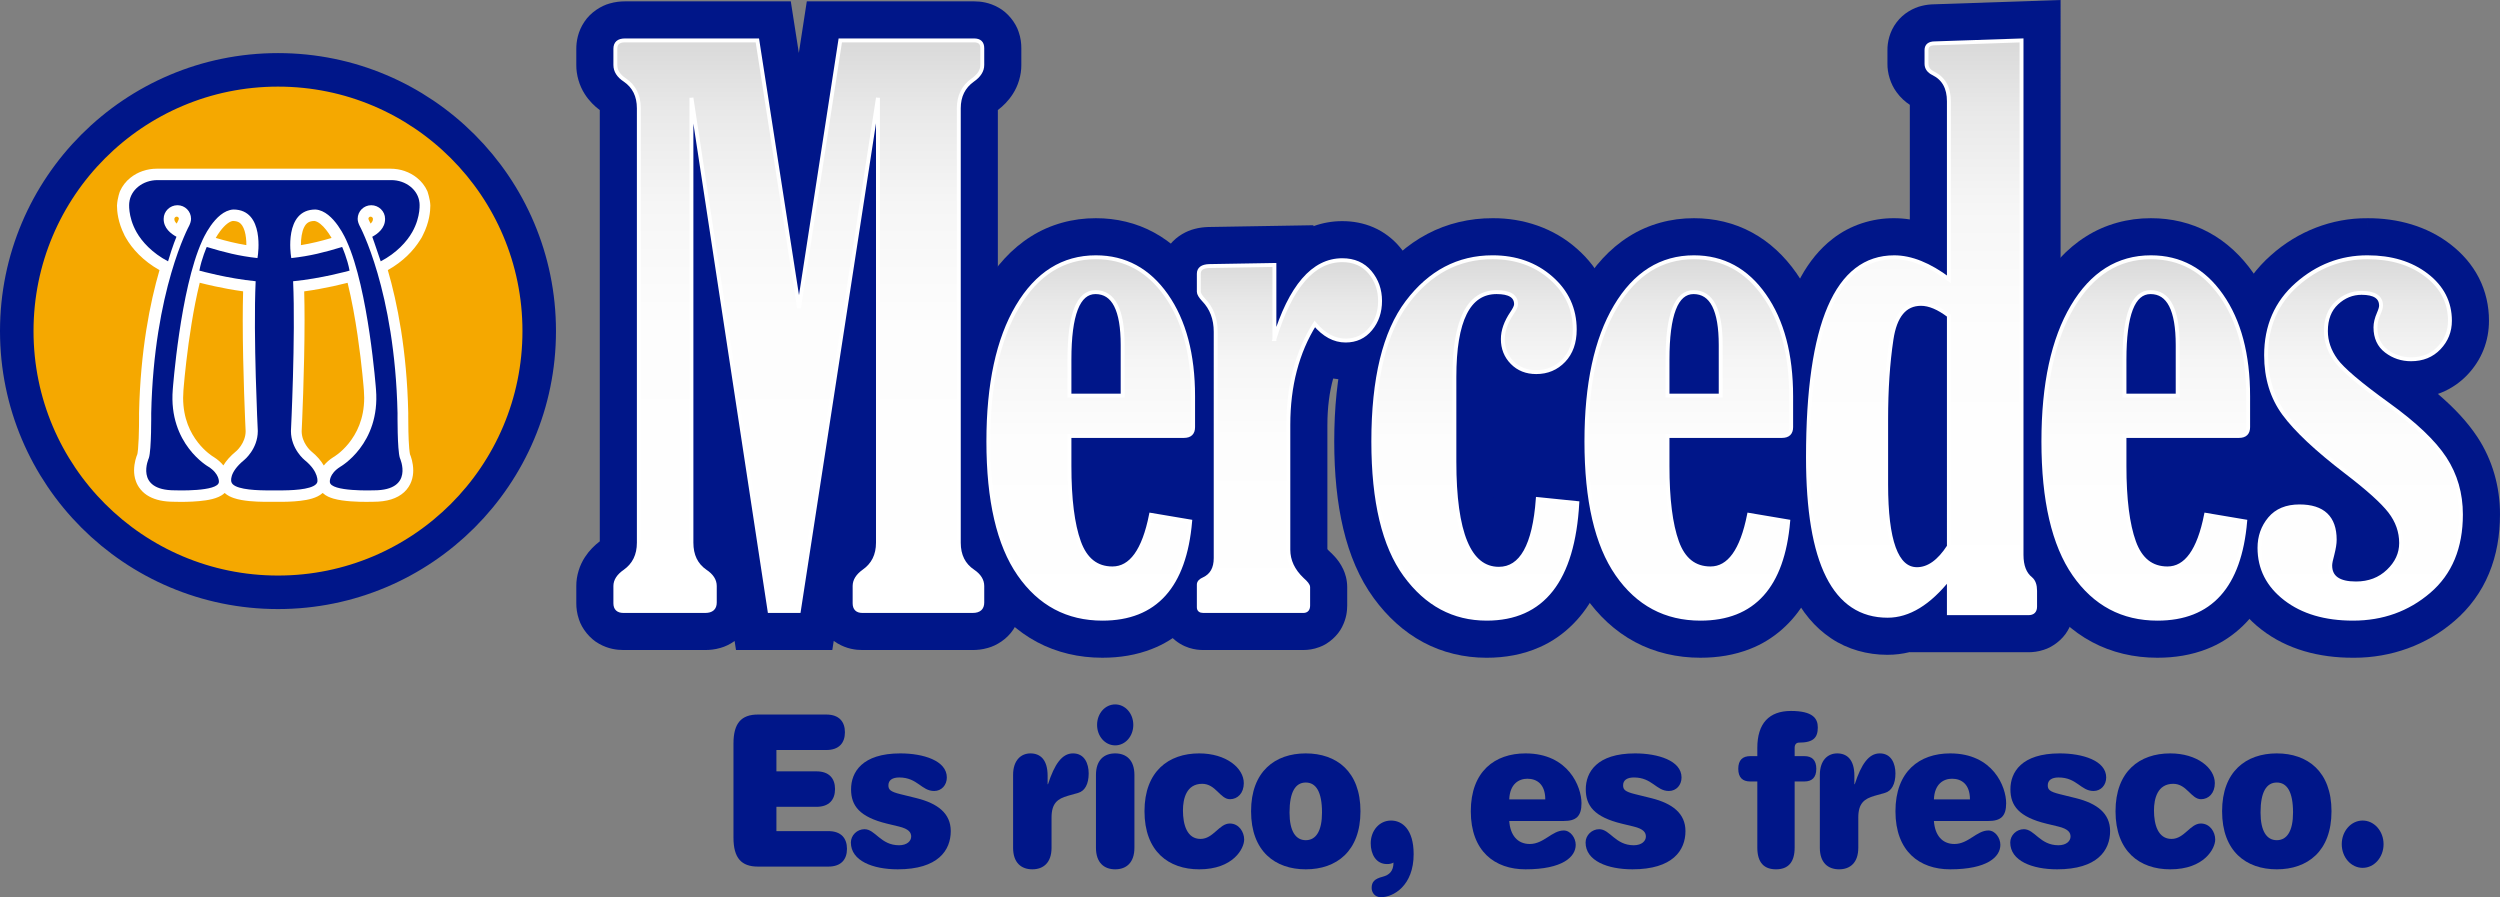
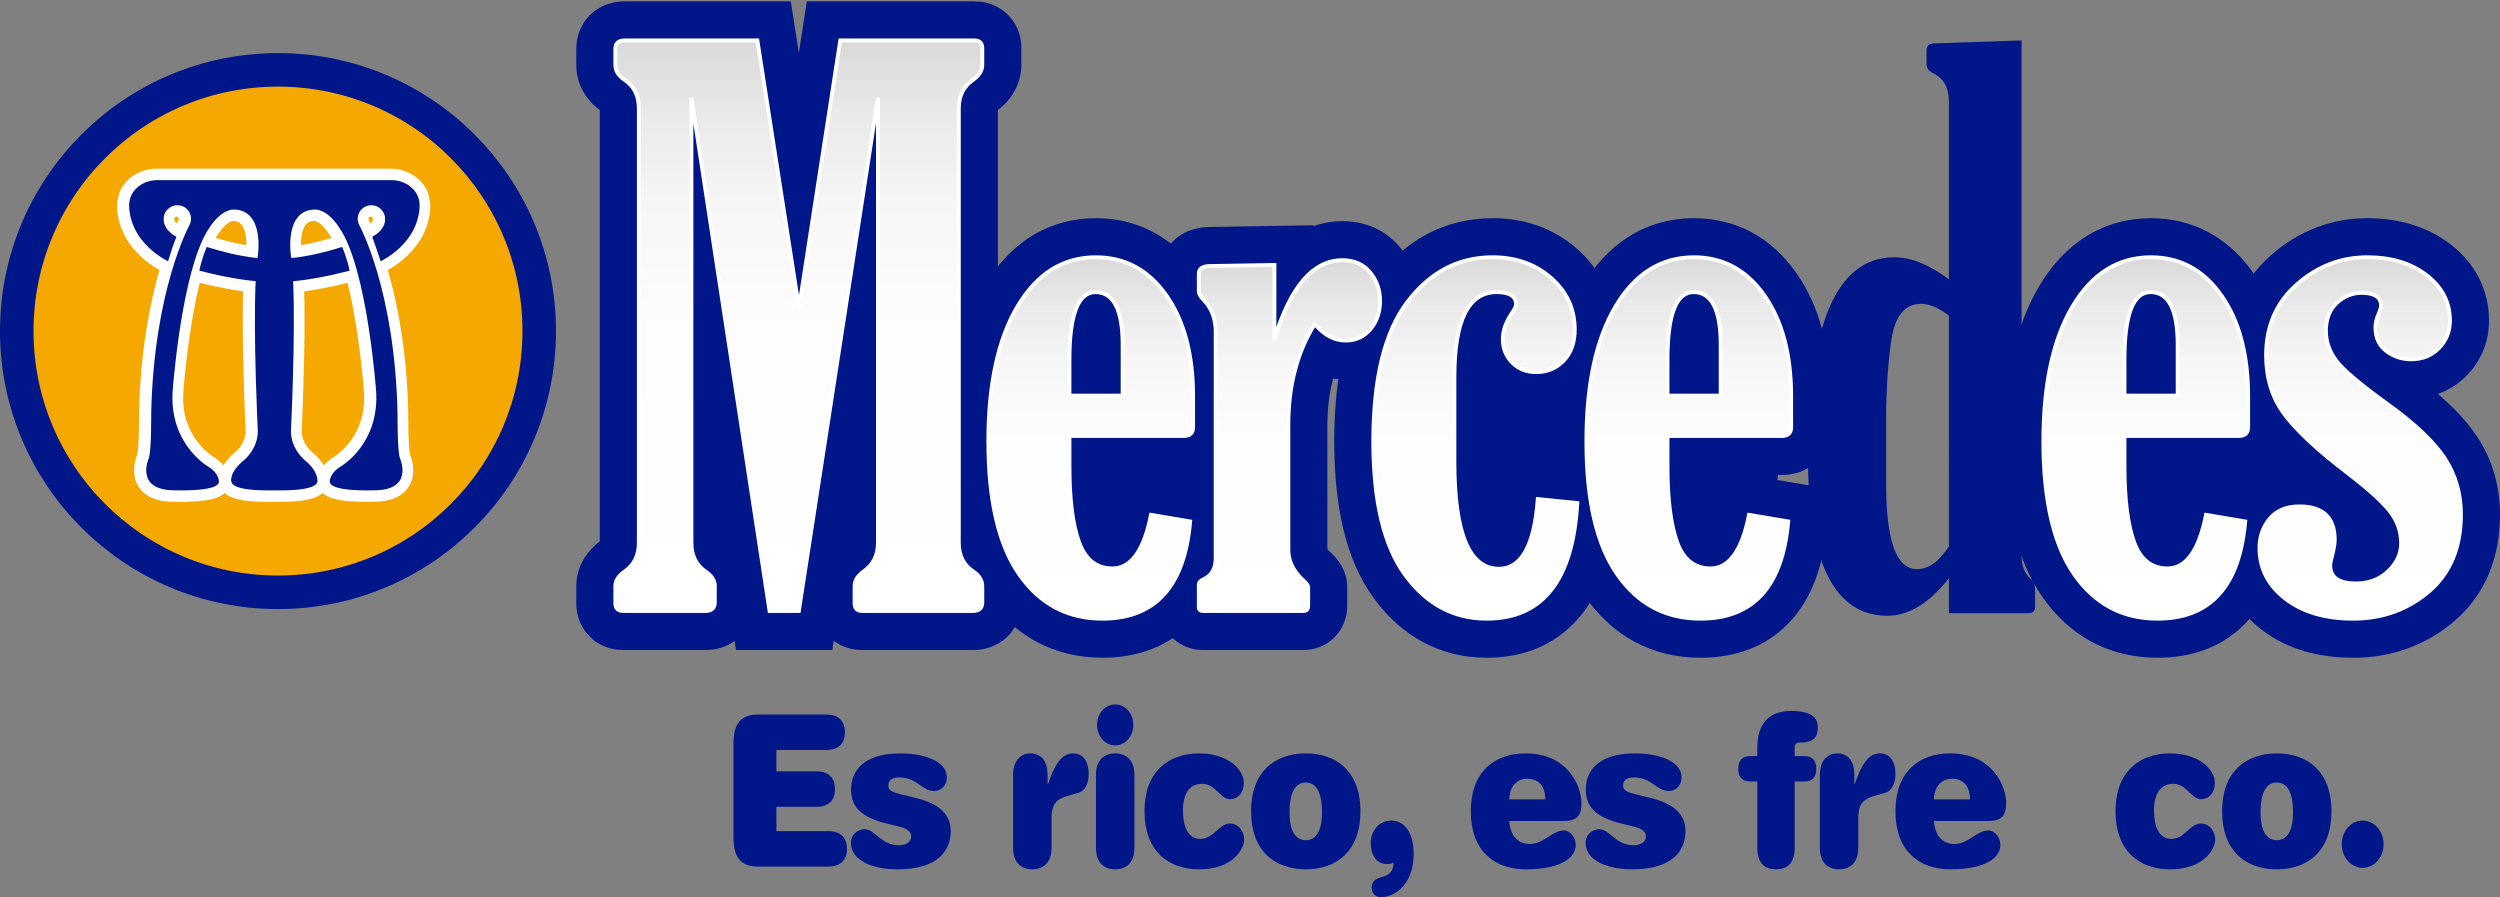
<svg xmlns="http://www.w3.org/2000/svg" id="Layer_2" x="0px" y="0px" viewBox="0 0 732.691 262.952" xml:space="preserve">
  <rect x="0" y="0" width="732.691" height="262.952" fill="#808080" stroke="none" />
  <g id="XMLID_2_">
    <g id="XMLID_3_">
      <g id="XMLID_4_">
        <path id="XMLID_5_" fill="#001689" d="M187.228,159.064V31.736c0-3.657-1.361-6.414-4.083-8.278    c-1.869-1.219-2.799-2.689-2.799-4.412v-4.731c0-1.646,0.93-2.471,2.799-2.471h38.819l12.205,78.393l12.099-78.393h39.248    c1.578,0,2.368,0.751,2.368,2.258v4.943c0,1.65-0.932,3.121-2.794,4.412c-2.724,1.935-4.088,4.696-4.088,8.278v127.327    c0,3.727,1.396,6.523,4.193,8.388c1.792,1.221,2.69,2.652,2.69,4.3v4.836c0,1.652-0.932,2.477-2.794,2.477h-32.37    c-1.506,0-2.256-0.758-2.256-2.258v-5.057c0-1.58,0.886-3.014,2.671-4.302c2.783-1.934,4.172-4.733,4.172-8.393V28.671    l-23.19,150.394h-8.577L202.643,28.671v130.383c0,3.731,1.354,6.528,4.064,8.393c1.853,1.221,2.783,2.655,2.783,4.302v4.836    c0,1.655-0.937,2.48-2.797,2.48h-23.982c-1.578,0-2.366-0.758-2.366-2.258v-5.055c0-1.576,0.93-3.011,2.799-4.3    C185.867,165.512,187.228,162.718,187.228,159.064z" />
        <path id="XMLID_6_" fill="#001689" d="M252.719,190.506c-1.953-0.005-4.55-0.338-7.265-1.946l0,0    c-0.382-0.219-0.753-0.464-1.109-0.732l0,0l-0.413,2.678h-28.229l-0.403-2.641c-1.37,0.979-2.841,1.667-4.146,2.018l0,0    c-1.678,0.492-3.156,0.618-4.461,0.622l0,0h-23.982c-1.921-0.009-4.426-0.303-7.129-1.827l0,0    c-2.718-1.473-5.044-4.437-5.894-7.113l0,0c-0.62-1.785-0.788-3.393-0.788-4.759l0,0v-5.055    c-0.028-3.062,1.019-6.199,2.548-8.498l0,0c1.286-1.967,2.801-3.431,4.335-4.601l0,0V32.268    c-1.583-1.186-3.137-2.706-4.407-4.701l0,0c-1.571-2.426-2.506-5.591-2.475-8.521l0,0v-4.731    c-0.009-2.179,0.478-5.137,2.368-7.931l0,0c1.851-2.813,4.936-4.694,7.411-5.365l0,0c1.678-0.489,3.156-0.618,4.465-0.622l0,0    h48.617l2.359,15.121l2.333-15.121h49.062c1.923,0.007,4.428,0.308,7.127,1.829l0,0c2.713,1.468,5.041,4.433,5.897,7.108l0,0    c0.62,1.785,0.788,3.393,0.788,4.764l0,0v4.948c0.028,3-0.956,6.127-2.48,8.472l0,0c-1.286,2.018-2.829,3.533-4.4,4.733l0,0    V158.57c1.599,1.205,3.177,2.75,4.468,4.803l0,0c1.515,2.368,2.44,5.472,2.412,8.379l0,0v4.836    c0.009,2.181-0.475,5.146-2.368,7.936l0,0c-1.853,2.818-4.941,4.694-7.414,5.361l0,0c-1.68,0.492-3.153,0.618-4.456,0.622l0,0    H252.719L252.719,190.506z M271.157,167.619c-1.144-2.815-1.606-5.768-1.601-8.56l0,0V31.736    c-0.005-2.764,0.466-5.684,1.587-8.448l0,0l-15.063-0.002l-0.671,4.365l13.343,1.021v130.383c0.007,2.802-0.473,5.762-1.62,8.565    l0,0H271.157L271.157,167.619z M229.872,131.476l6.09-39.486l-12.103,0.007L229.872,131.476L229.872,131.476z M198.409,28.126    l14.336-1.084l-0.583-3.757h-15.056C197.744,24.875,198.166,26.504,198.409,28.126L198.409,28.126z" />
      </g>
      <g id="XMLID_7_">
        <path id="XMLID_8_" fill="#001689" d="M348.811,152.825c-1.65,18.999-10.218,28.497-25.702,28.497    c-10.252,0-18.388-4.335-24.411-13.009c-6.022-8.675-9.033-21.654-9.033-38.931c0-16.776,2.85-29.965,8.549-39.572    c5.701-9.604,13.352-14.41,22.961-14.41c8.53,0,15.413,3.729,20.649,11.18c5.23,7.46,7.847,17.317,7.847,29.576v9.033    c0,1.72-0.897,2.58-2.692,2.58H313.43v8.817c0,9.677,0.934,17.1,2.799,22.262c1.865,5.162,5.132,7.743,9.796,7.743    c5.456,0,9.222-5.232,11.306-15.702L348.811,152.825z M329.024,115.94v-14.839c0-10.322-2.652-15.485-7.959-15.485    c-5.092,0-7.635,6.596-7.635,19.785v10.539H329.024z" />
        <path id="XMLID_9_" fill="#001689" d="M303.933,188.171c-5.85-3.111-10.779-7.754-14.636-13.336l0,0    c-4.032-5.81-6.766-12.609-8.523-20.176l0,0c-1.755-7.579-2.552-15.974-2.557-25.278l0,0c0.03-18.03,2.974-33.228,10.155-45.417    l0,0c3.554-5.997,8.096-11.096,13.769-14.657l0,0c5.654-3.582,12.331-5.384,19.032-5.354l0,0    c5.922-0.019,11.823,1.349,17.011,4.177l0,0c5.202,2.808,9.563,6.957,13.007,11.877l0,0c6.962,9.938,9.933,22.318,9.924,36.148    l0,0v9.033c0,2.091-0.394,4.857-2.121,7.64l0,0c-1.68,2.804-4.752,4.922-7.351,5.68l0,0c-1.746,0.552-3.302,0.701-4.664,0.706    l0,0h-10.052l13.786,2.326l-1.904,11.285l1.904-11.285l10.413,1.755l-0.914,10.521c-0.732,8.257-2.58,15.662-6.258,22.087l0,0    c-3.62,6.409-9.427,11.621-16.326,14.282l0,0c-4.573,1.809-9.488,2.585-14.52,2.582l0,0c-0.037,0-0.074,0-0.112,0l0,0    C316.308,192.767,309.738,191.275,303.933,188.171L303.933,188.171z M325.799,150.107c0.107-0.457,0.21-0.944,0.308-1.45l0,0    l1.879-9.444h-3.09C324.978,143.586,325.325,147.259,325.799,150.107L325.799,150.107z M329.024,115.94v-11.446V115.94    L329.024,115.94z" />
      </g>
      <g id="XMLID_10_">
        <path id="XMLID_11_" fill="#001689" d="M373.497,99.379c4.731-15.415,11.36-23.122,19.894-23.122c3.44,0,6.144,1.186,8.12,3.549    c1.969,2.366,2.953,5.162,2.953,8.388c0,3.228-0.93,5.971-2.794,8.225c-1.862,2.263-4.3,3.389-7.311,3.389    c-3.298,0-6.309-1.62-9.033-4.862c-5.16,8.246-7.742,18.107-7.742,29.583v36.572c0,3.228,1.361,6.132,4.083,8.714    c1.151,1.007,1.725,1.757,1.725,2.261v5.377c0,1.074-0.469,1.613-1.396,1.613h-29.359c-0.862,0-1.293-0.359-1.293-1.077v-6.668    c0-0.643,0.503-1.184,1.508-1.613c2.291-1.075,3.438-3.118,3.438-6.13V97.232c0-3.801-1.179-6.922-3.545-9.36    c-0.935-1.005-1.401-1.79-1.401-2.366v-5.272c0-1.433,1.002-2.184,3.013-2.256l19.142-0.324V99.379z" />
        <path id="XMLID_12_" fill="#001689" d="M352.634,190.506c-1.13-0.007-2.499-0.112-4.167-0.648l0,0    c-1.645-0.52-3.638-1.594-5.239-3.321l0,0c-1.067-1.135-1.904-2.505-2.429-3.827l0,0c-0.708-1.776-0.899-3.408-0.899-4.722l0,0    v-6.668c-0.009-1.643,0.347-3.403,0.997-4.927l0,0c0.648-1.531,1.55-2.804,2.452-3.764l0,0c0.508-0.534,1.009-0.988,1.496-1.38    l0,0V97.227c0-0.718-0.103-1.021-0.145-1.133l0,0c-0.051-0.107-0.028-0.093-0.172-0.252l0,0l-0.081-0.084l-0.089-0.096    c-0.836-0.914-1.664-1.883-2.519-3.314l0,0c-0.802-1.433-1.876-3.426-1.939-6.843l0,0v-5.272    c-0.051-2.477,0.802-5.927,2.995-8.556l0,0c2.163-2.655,4.976-3.988,7.115-4.559l0,0c1.464-0.394,2.752-0.534,3.932-0.58l0,0    l0.095-0.005l30.907-0.522v0.277c2.701-0.979,5.598-1.489,8.448-1.478l0,0c3.023-0.007,6.197,0.531,9.195,1.843l0,0    c2.992,1.296,5.694,3.377,7.717,5.824l0,0c3.675,4.307,5.677,10.166,5.612,15.713l0,0c0.061,5.4-1.778,11.196-5.419,15.515l0,0    c-1.883,2.298-4.382,4.321-7.241,5.64l0,0c-2.855,1.328-5.971,1.911-8.899,1.904l0,0c-1.214,0.005-2.435-0.103-3.638-0.315l0,0    c-1.102,4.002-1.68,8.486-1.692,13.588l0,0v36.409c0.01,0.014,0.021,0.028,0.033,0.044l0,0c0.068,0.093,0.184,0.238,0.371,0.422    l0,0c0.62,0.553,1.233,1.144,1.885,1.879l0,0c0.718,0.846,1.527,1.811,2.37,3.598l0,0c0.534,1.196,1.133,2.857,1.149,5.197l0,0    v5.377c-0.014,1.62-0.212,3.757-1.489,6.267l0,0c-1.214,2.505-3.943,4.978-6.628,5.922l0,0c-1.776,0.68-3.396,0.865-4.722,0.865    l0,0H352.634L352.634,190.506z" />
      </g>
      <g id="XMLID_13_">
        <path id="XMLID_14_" fill="#001689" d="M462.274,147.445c-1.289,22.584-10.145,33.876-26.558,33.876    c-9.681,0-17.638-4.263-23.875-12.795c-6.237-8.532-9.358-21.579-9.358-39.145c0-18.424,3.317-32.03,9.945-40.81    c6.631-8.782,14.967-13.173,25.005-13.173c6.81,0,12.532,2.023,17.153,6.076c4.624,4.048,6.934,9.085,6.934,15.107    c0,3.801-1.074,6.829-3.225,9.09c-2.151,2.256-4.836,3.386-8.064,3.386c-2.867,0-5.216-0.932-7.043-2.797    c-1.83-1.862-2.743-4.158-2.743-6.882c0-2.436,0.895-4.983,2.689-7.638c0.788-1.147,1.184-2.004,1.184-2.575    c0-2.368-1.902-3.55-5.701-3.55c-8.246,0-12.369,8.278-12.369,24.84v24.84c0,20.934,4.344,31.398,13.028,31.398    c6.6,0,10.409-6.808,11.411-20.433L462.274,147.445z" />
        <path id="XMLID_15_" fill="#001689" d="M417.076,188.213c-5.696-3.056-10.537-7.537-14.476-12.933l0,0    c-4.228-5.792-7.081-12.637-8.91-20.279l0,0c-1.822-7.654-2.647-16.161-2.655-25.621l0,0c0.007-9.898,0.879-18.773,2.815-26.73    l0,0c1.937-7.945,4.964-15.033,9.446-20.981l0,0c4.142-5.491,9.159-10.024,15.023-13.105l0,0    c5.843-3.097,12.431-4.626,19.113-4.612l0,0c9.041-0.079,17.979,2.939,24.691,8.912l0,0c3.372,2.939,6.19,6.547,8.064,10.649l0,0    c1.888,4.095,2.787,8.598,2.778,13.068l0,0c0.002,2.974-0.422,6.008-1.468,8.952l0,0c-1.028,2.936-2.725,5.745-4.915,8.027l0,0    c-2.051,2.165-4.624,4.007-7.481,5.197l0,0c-2.86,1.207-5.929,1.75-8.87,1.741l0,0c-2.666,0.002-5.47-0.441-8.136-1.503l0,0    c-1.557-0.611-3.041-1.438-4.4-2.414l0,0v18.715c-0.005,6.113,0.419,11.04,1.098,14.555l0,0c0.203-1.3,0.373-2.778,0.48-4.428    l0,0l0.865-11.742l23.299,2.382l-1.163,11.383l1.163-11.383l10.886,1.107l-0.625,10.928c-0.555,9.49-2.256,17.82-5.803,25.057    l0,0c-3.482,7.199-9.278,13.28-16.617,16.498l0,0c-4.854,2.175-10.164,3.118-15.562,3.116l0,0c-0.037,0-0.072,0-0.107,0l0,0    C429.132,192.769,422.732,191.259,417.076,188.213L417.076,188.213z" />
      </g>
      <g id="XMLID_16_">
        <path id="XMLID_17_" fill="#001689" d="M524.082,152.825c-1.648,18.999-10.215,28.497-25.7,28.497    c-10.255,0-18.388-4.335-24.409-13.009c-6.025-8.675-9.034-21.654-9.034-38.931c0-16.776,2.848-29.965,8.549-39.572    c5.701-9.604,13.35-14.41,22.959-14.41c8.532,0,15.415,3.729,20.645,11.18c5.234,7.46,7.854,17.317,7.854,29.576v9.033    c0,1.72-0.9,2.58-2.694,2.58h-33.547v8.817c0,9.677,0.932,17.1,2.799,22.262c1.864,5.162,5.13,7.743,9.798,7.743    c5.451,0,9.22-5.232,11.301-15.702L524.082,152.825z M504.298,115.94v-14.839c0-10.322-2.652-15.485-7.959-15.485    c-5.09,0-7.633,6.596-7.633,19.785v10.539H504.298z" />
        <path id="XMLID_18_" fill="#001689" d="M479.208,188.171c-5.85-3.111-10.779-7.754-14.639-13.336l0,0    c-4.03-5.81-6.766-12.609-8.523-20.176l0,0c-1.753-7.579-2.552-15.974-2.554-25.278l0,0c0.023-18.03,2.971-33.228,10.152-45.417    l0,0c3.554-5.997,8.096-11.096,13.774-14.657l0,0c5.649-3.582,12.327-5.384,19.027-5.354l0,0    c5.922-0.019,11.826,1.349,17.014,4.177l0,0c5.2,2.808,9.56,6.957,13.005,11.877l0,0c6.96,9.938,9.936,22.318,9.926,36.148l0,0    v9.033c0,2.091-0.396,4.857-2.121,7.64l0,0c-1.68,2.804-4.75,4.922-7.349,5.68l0,0c-1.75,0.552-3.307,0.701-4.668,0.706l0,0    h-10.05l13.785,2.326l-1.906,11.285l1.906-11.285l10.411,1.755l-0.914,10.521c-0.73,8.257-2.578,15.662-6.258,22.087l0,0    c-3.624,6.409-9.43,11.621-16.326,14.282l0,0c-4.575,1.809-9.488,2.585-14.517,2.582l0,0c-0.04,0-0.075,0-0.114,0l0,0    C491.584,192.767,485.014,191.275,479.208,188.171L479.208,188.171z M501.072,150.105c0.107-0.457,0.21-0.941,0.305-1.447l0,0    l1.879-9.444h-3.086C500.254,143.586,500.601,147.259,501.072,150.105L501.072,150.105z M504.298,115.94v-11.446V115.94    L504.298,115.94z" />
      </g>
      <g id="XMLID_19_">
        <path id="XMLID_20_" fill="#001689" d="M571.173,81.852V29.678c0-3.934-1.508-6.654-4.519-8.157    c-1.363-0.652-2.042-1.599-2.042-2.834v-4.025c0-1.303,0.825-1.96,2.475-1.96l25.376-0.858v150.767    c0,3.225,0.895,5.556,2.692,6.99c0.86,0.715,1.286,1.9,1.286,3.549v4.624c0,1.291-0.643,1.937-1.932,1.937h-23.337v-10.217    c-5.806,7.313-11.793,10.968-17.962,10.968c-15.555,0-23.334-15.487-23.334-46.456c0-39.071,8.425-58.606,25.271-58.606    C560.093,75.398,565.437,77.547,571.173,81.852z M571.173,92.496c-3.011-2.294-5.736-3.442-8.171-3.442    c-4.734,0-7.619,3.48-8.658,10.434c-1.042,6.952-1.557,14.727-1.557,23.334v19.142c0,16.561,3.007,24.84,9.031,24.84    c3.368,0,6.486-2.221,9.355-6.666V92.496z" />
-         <path id="XMLID_21_" fill="#001689" d="M536.677,187.094c-4.899-3.247-8.584-7.894-11.192-13.11l0,0    c-5.183-10.506-6.994-23.532-7.057-39.98l0,0c0.005-11.453,0.69-21.482,2.163-30.238l0,0c1.489-8.751,3.724-16.265,7.269-22.703    l0,0c2.368-4.272,5.391-8.09,9.232-11.061l0,0c5.088-4.002,11.646-6.106,18.055-6.05l0,0c1.543,0,3.072,0.124,4.577,0.361l0,0    V30.725c-1.352-0.895-2.715-2.091-3.881-3.703l0,0c-1.776-2.384-2.724-5.626-2.678-8.334l0,0v-4.025    c-0.03-2.231,0.604-5.403,2.669-8.106l0,0c2.035-2.729,5.013-4.249,7.246-4.799l0,0c1.389-0.359,2.603-0.476,3.692-0.496l0,0    L603.911,0l-0.002,162.173c1.375,1.517,2.384,3.288,2.969,4.943l0,0c0.79,2.21,1.002,4.223,1.009,6.034l0,0v4.624    c-0.007,1.872-0.324,4.405-1.902,7.066l0,0c-1.526,2.68-4.479,4.839-7.011,5.605l0,0c-1.694,0.562-3.197,0.704-4.465,0.708l0,0    h-34.785v-0.042c-2.119,0.522-4.305,0.802-6.514,0.795l0,0c-0.054,0-0.112,0-0.168,0l0,0    C547.335,191.907,541.504,190.334,536.677,187.094L536.677,187.094z M572.597,79.95l5.442-7.258L572.597,79.95L572.597,79.95    L572.597,79.95z" />
      </g>
      <g id="XMLID_22_">
        <path id="XMLID_23_" fill="#001689" d="M658.015,152.825c-1.65,18.999-10.217,28.497-25.702,28.497    c-10.255,0-18.386-4.335-24.411-13.009c-6.02-8.675-9.034-21.654-9.034-38.931c0-16.776,2.85-29.965,8.551-39.572    c5.698-9.604,13.352-14.41,22.959-14.41c8.532,0,15.415,3.729,20.645,11.18c5.232,7.46,7.854,17.317,7.854,29.576v9.033    c0,1.72-0.895,2.58-2.692,2.58h-33.552v8.817c0,9.677,0.935,17.1,2.802,22.262c1.867,5.162,5.132,7.743,9.796,7.743    c5.454,0,9.227-5.232,11.306-15.702L658.015,152.825z M638.227,115.94v-14.839c0-10.322-2.652-15.485-7.959-15.485    c-5.09,0-7.635,6.596-7.635,19.785v10.539H638.227z" />
        <path id="XMLID_24_" fill="#001689" d="M613.136,188.171c-5.848-3.111-10.779-7.754-14.636-13.336l0,0    c-4.029-5.81-6.761-12.609-8.523-20.176l0,0c-1.753-7.579-2.55-15.974-2.552-25.278l0,0c0.026-18.03,2.971-33.228,10.15-45.417    l0,0c3.554-5.997,8.101-11.096,13.772-14.657l0,0c5.649-3.582,12.329-5.384,19.032-5.354l0,0    c5.92-0.019,11.823,1.349,17.011,4.177l0,0c5.202,2.808,9.563,6.957,13.003,11.877l0,0c6.964,9.938,9.936,22.318,9.926,36.148    l0,0v9.033c0,2.091-0.389,4.857-2.121,7.64l0,0c-1.68,2.804-4.75,4.922-7.349,5.68l0,0c-1.748,0.552-3.302,0.701-4.664,0.706l0,0    H646.13l13.788,2.326l-1.904,11.285l1.904-11.285l10.409,1.755l-0.911,10.521c-0.73,8.257-2.58,15.662-6.26,22.087l0,0    c-3.622,6.409-9.427,11.621-16.321,14.282l0,0c-4.58,1.809-9.488,2.585-14.522,2.582l0,0c-0.035,0-0.075,0-0.11,0l0,0    C625.514,192.767,618.942,191.275,613.136,188.171L613.136,188.171z M635.006,150.105c0.105-0.457,0.205-0.941,0.303-1.447l0,0    l1.881-9.444h-3.09C634.188,143.586,634.531,147.259,635.006,150.105L635.006,150.105z M638.227,115.94v-11.446V115.94    L638.227,115.94z" />
      </g>
      <g id="XMLID_25_">
        <path id="XMLID_26_" fill="#001689" d="M693.822,75.398c7.022,0,12.814,1.757,17.366,5.272c4.554,3.507,6.831,7.957,6.831,13.331    c0,3.083-1.06,5.738-3.172,7.957c-2.116,2.226-4.857,3.335-8.229,3.335c-2.722,0-5.144-0.806-7.255-2.422    c-2.116-1.613-3.174-3.925-3.174-6.934c0-1.221,0.327-2.582,0.984-4.088c0.438-1.005,0.655-1.755,0.655-2.258    c0-2.508-1.904-3.762-5.71-3.762c-2.727,0-5.153,0.984-7.267,2.955c-2.121,1.974-3.181,4.715-3.181,8.227    c0,3.011,0.972,5.859,2.906,8.546c1.937,2.692,7.027,7.013,15.271,12.963c7.957,5.733,13.511,11.019,16.671,15.858    c3.151,4.841,4.724,10.308,4.724,16.398c0,9.679-3.114,17.193-9.353,22.533c-6.234,5.344-13.658,8.01-22.26,8.01    c-8.171,0-14.786-1.955-19.841-5.859c-5.053-3.908-7.584-8.872-7.584-14.895c0-3.295,1.007-6.146,3.013-8.549    c2.007-2.401,4.911-3.603,8.71-3.603c6.885,0,10.325,3.265,10.325,9.786c0,1.074-0.219,2.473-0.657,4.195    c-0.441,1.578-0.662,2.685-0.662,3.333c0,3.512,2.512,5.27,7.542,5.27c3.801,0,6.959-1.198,9.472-3.605    c2.515-2.396,3.769-5.141,3.769-8.223c0-3.368-1.093-6.472-3.277-9.302c-2.193-2.834-6.474-6.686-12.851-11.562    c-8.605-6.591-14.662-12.276-18.179-17.044c-3.51-4.771-5.267-10.488-5.267-17.154c0-8.53,3.013-15.445,9.036-20.757    C679.198,78.051,686.08,75.398,693.822,75.398z" />
        <path id="XMLID_27_" fill="#001689" d="M689.627,192.767c-9.933,0.028-19.365-2.452-26.84-8.25l0,0    c-3.647-2.809-6.773-6.351-8.887-10.516l0,0c-2.13-4.156-3.156-8.828-3.142-13.434l0,0c-0.07-5.607,1.944-11.532,5.675-15.885    l0,0c2.128-2.578,4.999-4.682,8.09-5.943l0,0c1.398-0.576,2.818-0.993,4.244-1.275l0,0c-3.396-3.181-6.237-6.272-8.572-9.411l0,0    c-5.081-6.829-7.547-15.294-7.5-23.943l0,0c-0.009-5.605,1.009-11.11,3.209-16.154l0,0c2.186-5.05,5.547-9.542,9.703-13.191l0,0    c7.787-6.964,17.832-10.891,28.21-10.812l0,0v10.483V63.953c8.88-0.042,17.515,2.338,24.365,7.654l0,0    c3.386,2.606,6.321,5.906,8.315,9.81l0,0c2.009,3.894,2.979,8.29,2.962,12.588l0,0c0.007,2.843-0.504,5.789-1.606,8.537l0,0    c-1.091,2.75-2.745,5.244-4.717,7.309l0,0c-2.098,2.214-4.747,4.055-7.638,5.216l0,0c-0.336,0.14-0.673,0.263-1.014,0.38l0,0    c4.785,4.086,8.651,8.199,11.611,12.683l0,0c4.393,6.675,6.621,14.595,6.593,22.649l0,0c0,6.057-0.981,11.91-3.216,17.282l0,0    c-2.214,5.374-5.719,10.176-10.141,13.944l0,0c-8.106,7.031-18.543,10.765-29.385,10.765l0,0    C689.842,192.769,689.732,192.769,689.627,192.767L689.627,192.767z" />
      </g>
    </g>
    <g id="XMLID_28_">
      <linearGradient id="XMLID_149_" gradientUnits="userSpaceOnUse" x1="231.517" y1="-136.601" x2="231.517" y2="-303.822" gradientTransform="matrix(1 0 0 1 2.598 315.666)">
        <stop offset="0" style="stop-color:#FFFFFF" />
        <stop offset="0.495" style="stop-color:#FDFDFD" />
        <stop offset="0.712" style="stop-color:#F6F6F6" />
        <stop offset="0.874" style="stop-color:#E9E9E9" />
        <stop offset="1" style="stop-color:#D9D9D9" />
      </linearGradient>
      <path id="XMLID_66_" fill="url(#XMLID_149_)" stroke="#FFFFFF" stroke-width="1.145" d="M187.228,159.064V31.736   c0-3.657-1.361-6.414-4.083-8.278c-1.869-1.219-2.799-2.689-2.799-4.412v-4.731c0-1.646,0.93-2.471,2.799-2.471h38.819   l12.205,78.393l12.099-78.393h39.248c1.578,0,2.368,0.751,2.368,2.258v4.943c0,1.65-0.932,3.121-2.794,4.412   c-2.724,1.935-4.088,4.696-4.088,8.278v127.327c0,3.727,1.396,6.523,4.193,8.388c1.792,1.221,2.69,2.652,2.69,4.3v4.836   c0,1.652-0.932,2.477-2.794,2.477h-32.37c-1.506,0-2.256-0.758-2.256-2.258v-5.057c0-1.58,0.886-3.014,2.671-4.302   c2.783-1.934,4.172-4.733,4.172-8.393V28.671l-23.19,150.394h-8.577L202.643,28.671v130.383c0,3.731,1.354,6.528,4.064,8.393   c1.853,1.221,2.783,2.655,2.783,4.302v4.836c0,1.655-0.937,2.48-2.797,2.48h-23.982c-1.578,0-2.366-0.758-2.366-2.258v-5.055   c0-1.576,0.93-3.011,2.799-4.3C185.867,165.512,187.228,162.718,187.228,159.064z" />
      <linearGradient id="XMLID_150_" gradientUnits="userSpaceOnUse" x1="317.07" y1="-134.345" x2="317.07" y2="-240.268" gradientTransform="matrix(1 0 0 1 2.598 315.666)">
        <stop offset="0" style="stop-color:#FFFFFF" />
        <stop offset="0.495" style="stop-color:#FDFDFD" />
        <stop offset="0.712" style="stop-color:#F6F6F6" />
        <stop offset="0.874" style="stop-color:#E9E9E9" />
        <stop offset="1" style="stop-color:#D9D9D9" />
      </linearGradient>
      <path id="XMLID_63_" fill="url(#XMLID_150_)" stroke="#FFFFFF" stroke-width="1.145" d="M348.811,152.825   c-1.65,18.999-10.218,28.497-25.702,28.497c-10.252,0-18.388-4.335-24.411-13.009c-6.022-8.675-9.033-21.654-9.033-38.931   c0-16.776,2.85-29.965,8.549-39.572c5.701-9.604,13.352-14.41,22.961-14.41c8.53,0,15.413,3.729,20.649,11.18   c5.23,7.46,7.847,17.317,7.847,29.576v9.033c0,1.72-0.897,2.58-2.692,2.58H313.43v8.817c0,9.677,0.934,17.1,2.799,22.262   c1.865,5.162,5.132,7.743,9.796,7.743c5.456,0,9.222-5.232,11.306-15.702L348.811,152.825z M329.024,115.94v-14.839   c0-10.322-2.652-15.485-7.959-15.485c-5.092,0-7.635,6.596-7.635,19.785v10.539H329.024z" />
      <linearGradient id="XMLID_151_" gradientUnits="userSpaceOnUse" x1="375.306" y1="-136.601" x2="375.306" y2="-239.41" gradientTransform="matrix(1 0 0 1 2.598 315.666)">
        <stop offset="0" style="stop-color:#FFFFFF" />
        <stop offset="0.495" style="stop-color:#FDFDFD" />
        <stop offset="0.712" style="stop-color:#F6F6F6" />
        <stop offset="0.874" style="stop-color:#E9E9E9" />
        <stop offset="1" style="stop-color:#D9D9D9" />
      </linearGradient>
      <path id="XMLID_61_" fill="url(#XMLID_151_)" stroke="#FFFFFF" stroke-width="1.145" d="M373.497,99.379   c4.731-15.415,11.36-23.122,19.894-23.122c3.44,0,6.144,1.186,8.12,3.549c1.969,2.366,2.953,5.162,2.953,8.388   c0,3.228-0.93,5.971-2.794,8.225c-1.862,2.263-4.3,3.389-7.311,3.389c-3.298,0-6.309-1.62-9.033-4.862   c-5.16,8.246-7.742,18.107-7.742,29.583v36.572c0,3.228,1.361,6.132,4.083,8.714c1.151,1.007,1.725,1.757,1.725,2.261v5.377   c0,1.074-0.469,1.613-1.396,1.613h-29.359c-0.862,0-1.293-0.359-1.293-1.077v-6.668c0-0.643,0.503-1.184,1.508-1.613   c2.291-1.075,3.438-3.118,3.438-6.13V97.232c0-3.801-1.179-6.922-3.545-9.36c-0.935-1.005-1.401-1.79-1.401-2.366v-5.272   c0-1.433,1.002-2.184,3.013-2.256l19.142-0.324V99.379z" />
      <linearGradient id="XMLID_152_" gradientUnits="userSpaceOnUse" x1="429.781" y1="-134.345" x2="429.781" y2="-240.268" gradientTransform="matrix(1 0 0 1 2.598 315.666)">
        <stop offset="0" style="stop-color:#FFFFFF" />
        <stop offset="0.495" style="stop-color:#FDFDFD" />
        <stop offset="0.712" style="stop-color:#F6F6F6" />
        <stop offset="0.874" style="stop-color:#E9E9E9" />
        <stop offset="1" style="stop-color:#D9D9D9" />
      </linearGradient>
      <path id="XMLID_59_" fill="url(#XMLID_152_)" stroke="#FFFFFF" stroke-width="1.145" d="M462.274,147.445   c-1.289,22.584-10.145,33.876-26.558,33.876c-9.681,0-17.638-4.263-23.875-12.795c-6.237-8.532-9.358-21.579-9.358-39.145   c0-18.424,3.317-32.03,9.945-40.81c6.631-8.782,14.967-13.173,25.005-13.173c6.81,0,12.532,2.023,17.153,6.076   c4.624,4.048,6.934,9.085,6.934,15.107c0,3.801-1.074,6.829-3.225,9.09c-2.151,2.256-4.836,3.386-8.064,3.386   c-2.867,0-5.216-0.932-7.043-2.797c-1.83-1.862-2.743-4.158-2.743-6.882c0-2.436,0.895-4.983,2.689-7.638   c0.788-1.147,1.184-2.004,1.184-2.575c0-2.368-1.902-3.55-5.701-3.55c-8.246,0-12.369,8.278-12.369,24.84v24.84   c0,20.934,4.344,31.398,13.028,31.398c6.6,0,10.409-6.808,11.411-20.433L462.274,147.445z" />
      <linearGradient id="XMLID_153_" gradientUnits="userSpaceOnUse" x1="492.346" y1="-134.345" x2="492.346" y2="-240.268" gradientTransform="matrix(1 0 0 1 2.598 315.666)">
        <stop offset="0" style="stop-color:#FFFFFF" />
        <stop offset="0.495" style="stop-color:#FDFDFD" />
        <stop offset="0.712" style="stop-color:#F6F6F6" />
        <stop offset="0.874" style="stop-color:#E9E9E9" />
        <stop offset="1" style="stop-color:#D9D9D9" />
      </linearGradient>
      <path id="XMLID_56_" fill="url(#XMLID_153_)" stroke="#FFFFFF" stroke-width="1.145" d="M524.082,152.825   c-1.648,18.999-10.215,28.497-25.7,28.497c-10.255,0-18.388-4.335-24.409-13.009c-6.025-8.675-9.034-21.654-9.034-38.931   c0-16.776,2.848-29.965,8.549-39.572c5.701-9.604,13.35-14.41,22.959-14.41c8.532,0,15.415,3.729,20.645,11.18   c5.234,7.46,7.854,17.317,7.854,29.576v9.033c0,1.72-0.9,2.58-2.694,2.58h-33.547v8.817c0,9.677,0.932,17.1,2.799,22.262   c1.864,5.162,5.13,7.743,9.798,7.743c5.451,0,9.22-5.232,11.301-15.702L524.082,152.825z M504.298,115.94v-14.839   c0-10.322-2.652-15.485-7.959-15.485c-5.09,0-7.633,6.596-7.633,19.785v10.539H504.298z" />
      <linearGradient id="XMLID_154_" gradientUnits="userSpaceOnUse" x1="560.561" y1="-135.205" x2="560.561" y2="-303.822" gradientTransform="matrix(1 0 0 1 2.598 315.666)">
        <stop offset="0" style="stop-color:#FFFFFF" />
        <stop offset="0.495" style="stop-color:#FDFDFD" />
        <stop offset="0.712" style="stop-color:#F6F6F6" />
        <stop offset="0.874" style="stop-color:#E9E9E9" />
        <stop offset="1" style="stop-color:#D9D9D9" />
      </linearGradient>
-       <path id="XMLID_53_" fill="url(#XMLID_154_)" stroke="#FFFFFF" stroke-width="1.145" d="M571.173,81.852V29.678   c0-3.934-1.508-6.654-4.519-8.157c-1.363-0.652-2.042-1.599-2.042-2.834v-4.025c0-1.303,0.825-1.96,2.475-1.96l25.376-0.858   v150.767c0,3.225,0.895,5.556,2.692,6.99c0.86,0.715,1.286,1.9,1.286,3.549v4.624c0,1.291-0.643,1.937-1.932,1.937h-23.337   v-10.217c-5.806,7.313-11.793,10.968-17.962,10.968c-15.555,0-23.334-15.487-23.334-46.456c0-39.071,8.425-58.606,25.271-58.606   C560.093,75.398,565.437,77.547,571.173,81.852z M571.173,92.496c-3.011-2.294-5.736-3.442-8.171-3.442   c-4.734,0-7.619,3.48-8.658,10.434c-1.042,6.952-1.557,14.727-1.557,23.334v19.142c0,16.561,3.007,24.84,9.031,24.84   c3.368,0,6.486-2.221,9.355-6.666V92.496z" />
      <linearGradient id="XMLID_155_" gradientUnits="userSpaceOnUse" x1="626.275" y1="-134.345" x2="626.275" y2="-240.268" gradientTransform="matrix(1 0 0 1 2.598 315.666)">
        <stop offset="0" style="stop-color:#FFFFFF" />
        <stop offset="0.495" style="stop-color:#FDFDFD" />
        <stop offset="0.712" style="stop-color:#F6F6F6" />
        <stop offset="0.874" style="stop-color:#E9E9E9" />
        <stop offset="1" style="stop-color:#D9D9D9" />
      </linearGradient>
      <path id="XMLID_50_" fill="url(#XMLID_155_)" stroke="#FFFFFF" stroke-width="1.145" d="M658.015,152.825   c-1.65,18.999-10.217,28.497-25.702,28.497c-10.255,0-18.386-4.335-24.411-13.009c-6.02-8.675-9.034-21.654-9.034-38.931   c0-16.776,2.85-29.965,8.551-39.572c5.698-9.604,13.352-14.41,22.959-14.41c8.532,0,15.415,3.729,20.645,11.18   c5.232,7.46,7.854,17.317,7.854,29.576v9.033c0,1.72-0.895,2.58-2.692,2.58h-33.552v8.817c0,9.677,0.935,17.1,2.802,22.262   c1.867,5.162,5.132,7.743,9.796,7.743c5.454,0,9.227-5.232,11.306-15.702L658.015,152.825z M638.227,115.94v-14.839   c0-10.322-2.652-15.485-7.959-15.485c-5.09,0-7.635,6.596-7.635,19.785v10.539H638.227z" />
      <linearGradient id="XMLID_156_" gradientUnits="userSpaceOnUse" x1="689.124" y1="-134.345" x2="689.124" y2="-240.268" gradientTransform="matrix(1 0 0 1 2.598 315.666)">
        <stop offset="0" style="stop-color:#FFFFFF" />
        <stop offset="0.495" style="stop-color:#FDFDFD" />
        <stop offset="0.712" style="stop-color:#F6F6F6" />
        <stop offset="0.874" style="stop-color:#E9E9E9" />
        <stop offset="1" style="stop-color:#D9D9D9" />
      </linearGradient>
      <path id="XMLID_48_" fill="url(#XMLID_156_)" stroke="#FFFFFF" stroke-width="1.145" d="M693.822,75.398   c7.022,0,12.814,1.757,17.366,5.272c4.554,3.507,6.831,7.957,6.831,13.331c0,3.083-1.06,5.738-3.172,7.957   c-2.116,2.226-4.857,3.335-8.229,3.335c-2.722,0-5.144-0.806-7.255-2.422c-2.116-1.613-3.174-3.925-3.174-6.934   c0-1.221,0.327-2.582,0.984-4.088c0.438-1.005,0.655-1.755,0.655-2.258c0-2.508-1.904-3.762-5.71-3.762   c-2.727,0-5.153,0.984-7.267,2.955c-2.121,1.974-3.181,4.715-3.181,8.227c0,3.011,0.972,5.859,2.906,8.546   c1.937,2.692,7.027,7.013,15.271,12.963c7.957,5.733,13.511,11.019,16.671,15.858c3.151,4.841,4.724,10.308,4.724,16.398   c0,9.679-3.114,17.193-9.353,22.533c-6.234,5.344-13.658,8.01-22.26,8.01c-8.171,0-14.786-1.955-19.841-5.859   c-5.053-3.908-7.584-8.872-7.584-14.895c0-3.295,1.007-6.146,3.013-8.549c2.007-2.401,4.911-3.603,8.71-3.603   c6.885,0,10.325,3.265,10.325,9.786c0,1.074-0.219,2.473-0.657,4.195c-0.441,1.578-0.662,2.685-0.662,3.333   c0,3.512,2.512,5.27,7.542,5.27c3.801,0,6.959-1.198,9.472-3.605c2.515-2.396,3.769-5.141,3.769-8.223   c0-3.368-1.093-6.472-3.277-9.302c-2.193-2.834-6.474-6.686-12.851-11.562c-8.605-6.591-14.662-12.276-18.179-17.044   c-3.51-4.771-5.267-10.488-5.267-17.154c0-8.53,3.013-15.445,9.036-20.757C679.198,78.051,686.08,75.398,693.822,75.398z" />
    </g>
    <polygon id="XMLID_47_" fill="#001689" points="322.265,137.293 326.083,153.505 332.185,141.868 346.686,141.68 347.066,136.906    " />
    <polygon id="XMLID_46_" fill="#001689" points="496.424,137.477 500.242,153.694 506.346,142.057 520.84,141.868 521.227,137.1    " />
    <polygon id="XMLID_45_" fill="#001689" points="630.336,136.715 634.151,152.932 640.255,141.295 670.966,144.155 669.439,133.473    " />
    <polygon id="XMLID_44_" fill="#001689" points="435.194,113.255 435.702,136.906 439.007,152.424 443.335,137.927 456.053,137.417   457.065,117.324  " />
    <g id="XMLID_29_">
      <g id="XMLID_30_">
        <path id="XMLID_31_" fill="#001689" d="M214.965,217.893c0-5.941,2.298-8.479,7.167-8.479h20.025c3.773,0,5.47,2.104,5.47,5.197    c0,3.093-1.697,5.2-5.47,5.2h-14.609v6.251h11.709c3.775,0,5.47,2.105,5.47,5.2s-1.695,5.2-5.47,5.2h-11.709v7.116h15.21    c3.775,0,5.47,2.104,5.47,5.2c0,3.095-1.695,5.2-5.47,5.2h-20.626c-4.869,0-7.167-2.54-7.167-8.477V217.893z" />
        <path id="XMLID_32_" fill="#001689" d="M263.38,242.216l-3.338-0.804c-8.206-1.979-10.614-5.323-10.614-10.087    c0-4.953,3.172-10.523,14.443-10.523c6.675,0,13.623,2.104,13.623,7.057c0,2.228-1.531,3.96-3.719,3.96    c-3.72,0-4.869-3.96-10.232-3.96c-2.023,0-3.17,0.802-3.17,2.291c0,1.235,0.49,1.855,3.498,2.596l4.759,1.175    c6.183,1.547,10.015,4.458,10.015,9.656c0,5.635-3.722,11.201-15.541,11.201c-7.277,0-13.732-2.473-13.732-7.859    c0-2.102,1.809-3.899,3.995-3.899c3.174,0,4.708,4.705,10.12,4.705c2.41,0,3.559-1.298,3.559-2.538    C267.046,244.071,266.498,242.96,263.38,242.216z" />
        <path id="XMLID_33_" fill="#001689" d="M296.913,227.116c0-4.333,2.352-6.314,5.088-6.314c2.79,0,5.032,1.734,5.032,6.558v2.477    h0.112c1.913-5.88,4.102-9.036,7.327-9.036c3.449,0,4.596,3.095,4.596,5.878c0,3.158-1.147,5.139-3.063,5.696l-3.062,0.865    c-3.011,0.867-4.759,2.167-4.759,6.377v8.849c0,4.333-2.354,6.311-5.635,6.311c-3.284,0-5.635-1.979-5.635-6.311V227.116z" />
        <path id="XMLID_34_" fill="#001689" d="M321.2,227.116c0-4.333,2.354-6.314,5.636-6.314c3.284,0,5.635,1.981,5.635,6.314v21.351    c0,4.333-2.352,6.311-5.635,6.311c-3.281,0-5.636-1.979-5.636-6.311V227.116z M326.836,206.446c2.953,0,5.307,2.657,5.307,6.004    c0,3.342-2.354,6.001-5.307,6.001c-2.955,0-5.307-2.659-5.307-6.001C321.529,209.102,323.881,206.446,326.836,206.446z" />
        <path id="XMLID_35_" fill="#001689" d="M351.454,220.802c7.878,0,13.075,4.27,13.075,8.728c0,2.909-1.804,4.699-4.048,4.699    c-2.899,0-4.158-4.514-8.15-4.514c-4.596,0-5.636,4.333-5.636,7.801c0,4.207,1.203,8.351,5.141,8.351    c3.776,0,5.472-4.517,8.591-4.517c2.68,0,4.212,2.478,4.212,4.703c0,2.601-3.174,8.726-13.184,8.726    c-8.973,0-16.03-5.258-16.03-17.021C335.424,226.063,342.481,220.802,351.454,220.802z" />
        <path id="XMLID_36_" fill="#001689" d="M382.69,220.802c8.973,0,16.03,5.26,16.03,16.955c0,11.763-7.057,17.021-16.03,17.021    c-8.971,0-16.03-5.258-16.03-17.021C366.659,226.063,373.719,220.802,382.69,220.802z M382.69,229.342    c-3.009,0-4.759,2.725-4.759,8.791c0,5.384,1.75,8.108,4.759,8.108c3.009,0,4.759-2.725,4.759-8.108    C387.449,232.066,385.698,229.342,382.69,229.342z" />
        <path id="XMLID_99_" fill="#001689" d="M407.688,240.482c3.228,0,6.619,2.538,6.619,9.842c0,9.285-5.964,12.627-9.572,12.627    c-1.969,0-2.736-1.552-2.736-2.724c0-1.734,0.82-2.661,3.228-3.279c1.916-0.494,3.172-1.61,3.172-4.149    c-0.545,0.308-1.091,0.434-1.913,0.434c-3.228,0-4.761-2.909-4.761-6.062C401.724,243.517,404.185,240.482,407.688,240.482z" />
        <path id="XMLID_101_" fill="#001689" d="M447.087,254.778c-8.973,0-16.03-5.258-16.03-17.021c0-11.695,7.057-16.955,16.03-16.955    c12.583,0,16.412,9.779,16.412,14.606c0,3.839-1.587,5.202-5.2,5.202h-15.974c0.273,4.079,2.352,6.745,6.018,6.745    c4.104,0,6.512-3.962,9.957-3.962c1.969,0,3.503,2.165,3.503,4.207C461.803,251.126,457.974,254.778,447.087,254.778z     M452.886,234.294c0-4.456-2.461-6.067-5.253-6.067c-2.517,0-5.141,1.548-5.307,6.067H452.886z" />
        <path id="XMLID_104_" fill="#001689" d="M478.702,242.216l-3.335-0.804c-8.206-1.979-10.614-5.323-10.614-10.087    c0-4.953,3.174-10.523,14.445-10.523c6.673,0,13.62,2.104,13.62,7.057c0,2.228-1.534,3.96-3.72,3.96    c-3.722,0-4.871-3.96-10.232-3.96c-2.025,0-3.172,0.802-3.172,2.291c0,1.235,0.492,1.855,3.503,2.596l4.759,1.175    c6.181,1.547,10.012,4.458,10.012,9.656c0,5.635-3.722,11.201-15.538,11.201c-7.279,0-13.732-2.473-13.732-7.859    c0-2.102,1.804-3.899,3.992-3.899c3.174,0,4.706,4.705,10.122,4.705c2.408,0,3.557-1.298,3.557-2.538    C482.371,244.071,481.823,242.96,478.702,242.216z" />
        <path id="XMLID_106_" fill="#001689" d="M515.028,219.194c0-7.241,3.503-10.831,9.847-10.831c6.456,0,7.88,2.228,7.88,4.824    c0,2.972-1.256,4.458-5.526,4.458c-0.711,0-1.258,0.494-1.258,1.485v2.475h2.846c2.244,0,3.501,1.177,3.501,3.713    c0,2.54-1.256,3.715-3.501,3.715h-2.846v19.37c0,4.396-1.969,6.374-5.47,6.374c-3.503,0-5.472-1.979-5.472-6.374v-19.37h-2.079    c-2.245,0-3.503-1.175-3.503-3.715c0-2.536,1.258-3.713,3.503-3.713h2.079V219.194z" />
        <path id="XMLID_108_" fill="#001689" d="M533.354,227.116c0-4.333,2.352-6.314,5.088-6.314c2.79,0,5.034,1.734,5.034,6.558v2.477    h0.109c1.913-5.88,4.102-9.036,7.33-9.036c3.447,0,4.594,3.095,4.594,5.878c0,3.158-1.147,5.139-3.063,5.696l-3.065,0.865    c-3.007,0.867-4.759,2.167-4.759,6.377v8.849c0,4.333-2.352,6.311-5.631,6.311c-3.286,0-5.638-1.979-5.638-6.311V227.116z" />
        <path id="XMLID_110_" fill="#001689" d="M571.543,254.778c-8.973,0-16.03-5.258-16.03-17.021c0-11.695,7.057-16.955,16.03-16.955    c12.583,0,16.415,9.779,16.415,14.606c0,3.839-1.585,5.202-5.2,5.202h-15.974c0.275,4.079,2.354,6.745,6.018,6.745    c4.104,0,6.509-3.962,9.956-3.962c1.972,0,3.503,2.165,3.503,4.207C586.261,251.126,582.432,254.778,571.543,254.778z     M577.344,234.294c0-4.456-2.464-6.067-5.253-6.067c-2.517,0-5.141,1.548-5.307,6.067H577.344z" />
-         <path id="XMLID_113_" fill="#001689" d="M603.161,242.216l-3.338-0.804c-8.206-1.979-10.616-5.323-10.616-10.087    c0-4.953,3.174-10.523,14.448-10.523c6.675,0,13.62,2.104,13.62,7.057c0,2.228-1.531,3.96-3.72,3.96    c-3.717,0-4.866-3.96-10.232-3.96c-2.023,0-3.17,0.802-3.17,2.291c0,1.235,0.492,1.855,3.501,2.596l4.757,1.175    c6.183,1.547,10.012,4.458,10.012,9.656c0,5.635-3.72,11.201-15.538,11.201c-7.274,0-13.73-2.473-13.73-7.859    c0-2.102,1.806-3.899,3.995-3.899c3.172,0,4.703,4.705,10.12,4.705c2.41,0,3.556-1.298,3.556-2.538    C606.827,244.071,606.277,242.96,603.161,242.216z" />
        <path id="XMLID_115_" fill="#001689" d="M636.039,220.802c7.88,0,13.075,4.27,13.075,8.728c0,2.909-1.804,4.699-4.046,4.699    c-2.899,0-4.16-4.514-8.155-4.514c-4.596,0-5.633,4.333-5.633,7.801c0,4.207,1.203,8.351,5.141,8.351    c3.776,0,5.472-4.517,8.588-4.517c2.685,0,4.216,2.478,4.216,4.703c0,2.601-3.174,8.726-13.187,8.726    c-8.973,0-16.03-5.258-16.03-17.021C620.009,226.063,627.066,220.802,636.039,220.802z" />
        <path id="XMLID_117_" fill="#001689" d="M667.274,220.802c8.975,0,16.032,5.26,16.032,16.955    c0,11.763-7.057,17.021-16.032,17.021c-8.971,0-16.03-5.258-16.03-17.021C651.244,226.063,658.304,220.802,667.274,220.802z     M667.274,229.342c-3.007,0-4.761,2.725-4.761,8.791c0,5.384,1.755,8.108,4.761,8.108c3.011,0,4.761-2.725,4.761-8.108    C672.036,232.066,670.285,229.342,667.274,229.342z" />
        <path id="XMLID_120_" fill="#001689" d="M692.436,240.482c3.394,0,6.13,3.095,6.13,6.931c0,3.839-2.736,6.934-6.13,6.934    c-3.393,0-6.125-3.095-6.125-6.934C686.311,243.577,689.042,240.482,692.436,240.482z" />
      </g>
      <rect id="XMLID_122_" x="696.277" y="193.329" fill="none" width="35.875" height="24.099" />
      <rect id="XMLID_123_" x="168.639" y="190.201" fill="none" width="79.011" height="19.179" />
    </g>
    <g id="XMLID_124_">
      <path id="XMLID_125_" fill="#F5A800" d="M4.912,97.027c0-42.278,34.277-76.554,76.559-76.554   c42.285,0,76.561,34.277,76.561,76.554c0,42.287-34.277,76.564-76.561,76.564C39.189,173.591,4.912,139.314,4.912,97.027z" />
      <path id="XMLID_128_" fill="none" stroke="#001689" stroke-width="9.824" d="M4.912,97.027c0-42.278,34.277-76.554,76.559-76.554   c42.285,0,76.561,34.277,76.561,76.554c0,42.287-34.277,76.564-76.561,76.564C39.189,173.591,4.912,139.314,4.912,97.027z" />
    </g>
    <g>
      <g id="XMLID_130_">
        <path id="XMLID_131_" fill="#FFFFFF" d="M122.73,59.394h-0.009c-0.354-3.703-3.925-6.61-8.283-6.61H45.973    c-4.368,0-7.943,2.906-8.292,6.61h-0.009c0,0-0.504,3.969,2.135,8.64v0.002v0.005c1.564,2.766,4.605,6.134,9.232,8.549    c1.368-4.65,2.468-7.197,2.468-7.197c-1.622-0.893-3.78-2.505-3.752-5.267c0-2.2,1.851-3.981,4.048-3.981    s3.978,1.781,3.978,3.978c0,0.727-0.257,1.405-0.536,1.997c0,0-10.353,18.857-11.14,54.982c0,0,0.098,10.751-0.69,13.133    c0,0-4.347,9.469,7.598,9.469c0,0,12.837,0.494,12.93-2.468c0,0,0.233-2.347-3.058-4.442c0,0-11.751-6.614-10.46-22.6    c0,0,2.167-29.41,8.581-43.527c0,0,3.701-8.924,9.164-9.262c9.318,0,7.174,13.539,7.174,13.539    c-0.037,0.219-0.065,0.45-0.098,0.692c-5.474-0.606-9.663-1.676-14.862-3.256c0,0-1.524,3.435-2.165,6.936    c0.401,0.1,8.195,2.286,16.496,3.107c-0.737,16.144,0.629,43.905,0.629,43.905c0,5.302-4.011,8.509-4.011,8.509    c-4.633,3.806-3.736,6.4-3.736,6.4c0.504,2.014,5.938,2.445,9.961,2.48h5.286c4.02-0.035,9.455-0.466,9.964-2.48    c0,0,0.587-2.899-3.736-6.4c0,0-4.013-3.207-4.013-8.509c0,0,1.361-27.751,0.636-43.9c8.311-0.811,16.137-3.011,16.543-3.111    c-0.636-3.501-2.17-6.936-2.17-6.936c-5.211,1.585-9.402,2.659-14.911,3.258c-0.028-0.24-0.058-0.476-0.098-0.695    c0,0-2.139-13.539,7.183-13.539c5.447,0.338,9.155,9.262,9.155,9.262c6.419,14.117,8.591,43.527,8.591,43.527    c1.282,15.986-10.46,22.6-10.46,22.6c-3.368,2.121-3.067,4.442-3.067,4.442c0.098,2.962,12.93,2.468,12.93,2.468    c11.945,0,7.598-9.469,7.598-9.469c-0.783-2.382-0.69-13.133-0.69-13.133c-0.788-36.125-11.141-54.982-11.141-54.982    c-0.282-0.592-0.538-1.27-0.538-1.997c0-2.198,1.783-3.978,3.978-3.978c2.2,0,4.053,1.781,4.053,3.981    c0.033,2.762-2.137,4.375-3.757,5.267c0,0,0.823,2.261,2.475,7.197c4.626-2.415,7.661-5.782,9.222-8.549l0.007-0.005v-0.002    C123.243,63.363,122.73,59.394,122.73,59.394z" />
      </g>
      <g id="XMLID_132_">
        <path id="XMLID_133_" fill="#FFFFFF" d="M50.928,147.054c-2.93-0.012-5.295-0.506-7.22-1.559l0,0    c-1.946-1.047-3.291-2.762-3.878-4.454l0,0c-0.41-1.126-0.538-2.212-0.538-3.181l0,0c0.023-2.305,0.669-4.039,0.953-4.729l0,0    c0.005-0.007,0.005-0.023,0.009-0.037l0,0c0.019-0.082,0.04-0.193,0.065-0.34l0,0c0.044-0.287,0.091-0.674,0.135-1.119l0,0    c0.084-0.895,0.149-2.023,0.196-3.188l0,0c0.093-2.331,0.107-4.822,0.107-6.211l0,0c0-0.69-0.004-1.102-0.004-1.105l0,0v-0.06    v-0.037c0.401-18.356,3.23-32.384,5.994-41.875l0,0c-4.822-2.701-8.045-6.281-9.856-9.465l0,0l-0.433-0.769v-0.046    c-1.878-3.692-2.175-6.95-2.175-8.642l0,0c0.145-2.37,0.881-4.202,0.881-4.202c0.694-1.559,1.753-2.904,3.063-3.946l0,0    c2.097-1.682,4.815-2.65,7.747-2.652l0,0l68.465,0.002c2.927,0,5.64,0.967,7.738,2.652l0,0c1.305,1.042,2.387,2.391,3.081,3.953    l0,0c0,0,0.834,2.4,0.862,4.202l0,0c0,1.704-0.296,4.95-2.17,8.633l0,0l-0.399,0.792l-0.438,0.688    c-1.869,3.013-4.969,6.29-9.455,8.8l0,0c2.762,9.493,5.591,23.519,5.99,41.875l0,0l0.002,0.044l-0.002,0.063    c0,0-0.002,0.373-0.002,1.014l0,0c-0.004,1.956,0.035,6.403,0.28,9.192l0,0c0.07,0.839,0.177,1.557,0.231,1.785l0,0    c0.282,0.681,0.932,2.417,0.953,4.729l0,0c0,0.969-0.13,2.055-0.536,3.181l0,0c-0.401,1.126-1.112,2.27-2.14,3.212l0,0    c-2.079,1.895-5.071,2.797-8.968,2.801l0,0c-0.21,0.009-0.986,0.028-2.079,0.028l0,0c-1.242,0-2.89-0.028-4.596-0.156l0,0    c-1.715-0.133-3.463-0.336-5.09-0.802l0,0c-1.025-0.331-2.051-0.657-3.132-1.65l0,0c-0.48,0.436-0.977,0.739-1.456,0.984l0,0    c-1.103,0.548-2.198,0.829-3.347,1.053l0,0c-2.277,0.422-4.766,0.534-6.892,0.557l0,0h-5.346    c-1.389-0.014-2.948-0.072-4.489-0.221l0,0c-1.552-0.159-3.062-0.389-4.507-0.874l0,0c-0.89-0.319-1.797-0.695-2.692-1.499l0,0    c-0.585,0.555-1.175,0.881-1.739,1.139l0,0c-1.242,0.553-2.478,0.811-3.785,1.016l0,0c-2.585,0.389-5.398,0.452-7.297,0.457l0,0    C51.909,147.082,51.128,147.059,50.928,147.054L50.928,147.054z M60.598,141.223L60.598,141.223v-0.002l0,0V141.223    L60.598,141.223z M46.421,135.729c-0.044,0.11-0.11,0.298-0.177,0.524l0,0c-0.133,0.45-0.254,1.077-0.252,1.606l0,0    c0,0.366,0.054,0.671,0.135,0.897l0,0c0.084,0.226,0.173,0.37,0.373,0.559l0,0c0.363,0.347,1.529,1.037,4.512,1.037l0,0h0.075    l0.051,0.005c0,0,0.168,0.005,0.497,0.014l0,0c0.328,0.005,0.806,0.012,1.382,0.012l0,0c1.788,0.007,4.601-0.089,6.561-0.42l0,0    c-0.128-0.105-0.282-0.207-0.45-0.319l0,0c-0.625-0.368-3.356-2.079-6.13-5.5l0,0c-2.284-2.804-4.573-6.845-5.54-12.105l0,0    c0,0.065,0,0.128,0,0.196l0,0c-0.002,2.17-0.03,6.789-0.336,10.033l0,0c-0.117,1.119-0.207,1.997-0.529,3.021l0,0l-0.058,0.175    l-0.068,0.144h0.002c0,0-0.002,0.005-0.005,0.009l0,0C46.458,135.632,46.444,135.673,46.421,135.729L46.421,135.729z     M101.102,140.008c1.953,0.303,4.57,0.38,6.283,0.375l0,0c0.573,0,1.051-0.007,1.38-0.012l0,0    c0.331-0.009,0.496-0.014,0.499-0.014l0,0l0.061-0.005h0.065c2.219,0.005,3.473-0.394,4.069-0.727l0,0    c0.592-0.354,0.671-0.54,0.816-0.872l0,0c0.082-0.224,0.135-0.531,0.133-0.895l0,0c0.012-0.751-0.249-1.674-0.399-2.063l0,0    c-0.033-0.093-0.061-0.154-0.07-0.177l0,0l-0.075-0.161l-0.056-0.172c-0.324-1.033-0.415-1.921-0.531-3.049l0,0    c-0.107-1.105-0.173-2.342-0.224-3.601l0,0c-0.093-2.508-0.112-5.081-0.112-6.484l0,0c0-0.026,0-0.047,0-0.07l0,0    c-0.974,5.232-3.254,9.26-5.531,12.059l0,0c-2.752,3.398-5.465,5.109-6.113,5.491l0,0c-0.175,0.119-0.331,0.226-0.466,0.331l0,0    C100.92,139.978,101.009,139.994,101.102,140.008L101.102,140.008z M71.881,139.924c1.571,0.303,3.808,0.429,5.708,0.443l0,0    h0.016h5.206c1.513-0.014,3.23-0.089,4.666-0.277l0,0c0.606-0.066,1.17-0.18,1.624-0.291l0,0    c-0.319-0.564-0.925-1.375-2.123-2.342l0,0c-0.175-0.144-1.408-1.14-2.68-2.993l0,0c-1.259-1.839-2.587-4.619-2.592-8.134l0,0    v-0.079l0.005-0.089c0-0.009,0.21-4.295,0.424-10.497l0,0c0.21-6.204,0.422-14.301,0.42-21.857l0,0    c0.002-4.027-0.058-7.905-0.21-11.234l0,0l-0.142-3.172l3.167-0.312c4.922-0.475,9.761-1.482,12.8-2.2l0,0    c-0.047-0.144-0.091-0.282-0.137-0.42l0,0c-4.062,1.149-7.875,1.993-12.513,2.501l0,0l-3.281,0.354l-0.406-3.277    c-0.03-0.236-0.054-0.415-0.07-0.51l0,0l-0.012-0.054l-0.002-0.016c-0.019-0.117-0.254-1.613-0.254-3.708l0,0    c0.005-1.711,0.147-3.827,0.799-6.004l0,0c0.643-2.146,1.869-4.505,4.242-6.088l0,0c1.566-1.051,3.559-1.625,5.705-1.617l0,0    h0.103l0.102,0.007c2.272,0.147,4.148,1.154,5.605,2.312l0,0c1.305,1.042,2.356,2.242,3.223,3.415l0,0    c0.182-3.892,3.384-6.987,7.323-6.994l0,0c2.014,0.002,3.855,0.816,5.195,2.123l0,0c1.335,1.298,2.207,3.16,2.207,5.211l0,0    c0,0.021,0,0.042,0,0.063l0,0c0.014,2.27-0.965,4.216-2.095,5.489l0,0c-0.328,0.373-0.669,0.708-1.004,1.004l0,0    c0.081,0.242,0.172,0.506,0.27,0.783l0,0c2.163-1.701,3.661-3.568,4.503-5.067l0,0l0.135-0.245    c1.433-2.636,1.613-4.932,1.613-5.908l0,0c0-0.086-0.002-0.165-0.005-0.228l0,0l-0.03-0.303c-0.082-0.853-0.531-1.692-1.401-2.4    l0,0c-0.865-0.692-2.116-1.177-3.547-1.175l0,0H45.973c-1.44-0.002-2.694,0.482-3.559,1.175l0,0    c-0.869,0.709-1.321,1.545-1.401,2.396l0,0l-0.026,0.266c-0.002,0.072-0.002,0.159-0.002,0.261l0,0    c0,0.998,0.187,3.41,1.736,6.148l0,0l0.198,0.347c0.862,1.424,2.279,3.123,4.251,4.682l0,0c0.093-0.277,0.187-0.534,0.275-0.781    l0,0c-0.324-0.287-0.643-0.606-0.956-0.963l0,0c-1.133-1.277-2.102-3.226-2.088-5.489l0,0c0,0,0,0,0-0.047l0,0    c0-0.026,0-0.054,0.002-0.093l0,0c0.023-2.016,0.888-3.845,2.207-5.125l0,0c1.333-1.308,3.177-2.123,5.188-2.126l0,0    c3.939,0.007,7.146,3.104,7.323,6.994l0,0c0.867-1.172,1.925-2.373,3.228-3.417l0,0c1.461-1.158,3.34-2.163,5.61-2.31l0,0    l0.102-0.007h0.107c2.142-0.007,4.132,0.564,5.696,1.613l0,0c1.573,1.042,2.661,2.471,3.379,3.909l0,0    c1.429,2.897,1.641,5.901,1.659,8.181l0,0c-0.002,2.097-0.238,3.594-0.256,3.713l0,0l-0.005,0.04    c-0.014,0.086-0.04,0.287-0.077,0.576l0,0l-0.438,3.242l-3.251-0.359c-4.605-0.508-8.404-1.347-12.46-2.494l0,0    c-0.042,0.138-0.091,0.275-0.133,0.42l0,0c0.58,0.135,1.228,0.284,1.932,0.438l0,0c2.946,0.643,6.861,1.368,10.826,1.76l0,0    l3.16,0.31l-0.142,3.174c-0.154,3.353-0.214,7.26-0.214,11.322l0,0c0,7.542,0.209,15.62,0.419,21.803l0,0    c0.21,6.186,0.422,10.455,0.422,10.464l0,0l0.007,0.084v0.084c-0.005,3.515-1.333,6.295-2.591,8.134l0,0    c-1.212,1.762-2.382,2.745-2.648,2.962l0,0l0,0c-1.235,1.033-1.879,1.82-2.21,2.363l0,0    C71.44,139.838,71.652,139.885,71.881,139.924L71.881,139.924z M94.893,136.429c0.704-0.862,1.646-1.715,2.846-2.473l0,0    l0.063-0.037l0.063-0.035l0,0c0,0,0.002,0,0.007-0.005l0,0c0.007-0.002,0.019-0.009,0.033-0.019l0,0    c0.044-0.028,0.121-0.074,0.229-0.149l0,0c0.219-0.142,0.555-0.375,0.967-0.701l0,0c0.83-0.653,1.969-1.676,3.097-3.076l0,0    c2.265-2.829,4.526-7.055,4.54-13.331l0,0c-0.005-0.69-0.03-1.401-0.091-2.161l0,0c0,0-0.032-0.434-0.102-1.249l0,0    c-0.072-0.818-0.179-2.005-0.331-3.475l0,0c-0.298-2.937-0.767-7.011-1.429-11.504l0,0c-0.715-4.908-1.692-10.355-2.916-15.336    l0,0c-0.126,0.033-0.256,0.065-0.399,0.103l0,0c-0.949,0.238-2.261,0.557-3.827,0.902l0,0c-2.368,0.51-5.318,1.081-8.49,1.513    l0,0c0.072,2.652,0.105,5.496,0.105,8.414l0,0c-0.002,14.72-0.785,31.247-0.848,32.596l0,0c0.019,1.643,0.601,3.009,1.282,4.065    l0,0c0.681,1.065,1.445,1.736,1.494,1.769l0,0l0,0C92.922,133.646,94.119,135.079,94.893,136.429L94.893,136.429z     M62.609,133.918l0.074,0.049c1.175,0.744,2.093,1.58,2.783,2.436l0,0c0.792-1.328,1.995-2.722,3.738-4.158l0,0l0.009-0.007    l0.009-0.005c0.009-0.007,0.025-0.021,0.049-0.042l0,0c0.058-0.054,0.163-0.147,0.296-0.285l0,0    c0.261-0.268,0.634-0.69,1.002-1.226l0,0c0.736-1.074,1.403-2.526,1.422-4.277l0,0c-0.065-1.336-0.848-17.811-0.848-32.51l0,0    c0-2.951,0.033-5.829,0.11-8.507l0,0c-3.1-0.422-5.983-0.977-8.316-1.482l0,0c-1.872-0.403-3.415-0.785-4.398-1.037l0,0    c-0.946,3.845-1.745,7.971-2.382,11.905l0,0c-1.335,8.159-2.047,15.562-2.293,18.419l0,0c-0.07,0.815-0.102,1.249-0.105,1.272    l0,0c-0.058,0.743-0.089,1.454-0.089,2.144l0,0c0.014,6.078,2.137,10.231,4.328,13.056l0,0c2.098,2.701,4.303,4.076,4.531,4.209    l0,0l0,0L62.609,133.918L62.609,133.918z M90.241,65.251c-0.415,0.275-0.774,0.685-1.1,1.335l0,0    c-0.674,1.277-0.965,3.454-0.944,5.174l0,0c0,0.03,0,0.058,0,0.086l0,0c3.079-0.499,5.838-1.188,8.98-2.104l0,0    c-0.042-0.065-0.079-0.14-0.124-0.212l0,0c-0.811-1.389-2.023-3.023-3.167-3.913l0,0c-0.713-0.564-1.31-0.811-1.753-0.86l0,0    C91.155,64.778,90.647,64.992,90.241,65.251L90.241,65.251z M72.202,71.837c0-0.028,0-0.053,0-0.084l0,0    c0.005-1.289-0.133-2.837-0.51-4.067l0,0c-0.38-1.256-0.927-2.047-1.529-2.438l0,0c-0.403-0.259-0.911-0.471-1.885-0.492l0,0    c-0.422,0.044-0.965,0.261-1.622,0.755l0,0c-0.704,0.52-1.459,1.335-2.121,2.226l0,0c-0.499,0.664-0.937,1.361-1.303,1.993l0,0    C66.376,70.646,69.135,71.338,72.202,71.837L72.202,71.837z M51.557,65.286c0.07,0.079,0.147,0.159,0.233,0.243l0,0    c0.217-0.447,0.375-0.751,0.457-0.907l0,0c0.123-0.268,0.175-0.454,0.179-0.496l0,0l0.002-0.005c0-0.345-0.285-0.627-0.629-0.627    l0,0c-0.182,0-0.364,0.075-0.503,0.212l0,0c-0.14,0.142-0.191,0.273-0.191,0.42l0,0v0.102    C51.124,64.657,51.227,64.876,51.557,65.286L51.557,65.286z M108.611,65.526c0.089-0.084,0.168-0.161,0.233-0.242l0,0    c0.345-0.426,0.438-0.641,0.457-1.095l0,0c0-0.021,0-0.042,0-0.063l0,0c-0.002-0.147-0.056-0.275-0.196-0.42l0,0    c-0.138-0.138-0.322-0.212-0.508-0.212l0,0c-0.342,0-0.627,0.285-0.627,0.627l0,0l0,0c0.002,0.014,0.007,0.047,0.023,0.096l0,0    c0.026,0.091,0.079,0.228,0.159,0.403l0,0C108.234,64.773,108.392,65.076,108.611,65.526L108.611,65.526z M119.407,59.816    l3.324-0.422v-0.002v0.002L119.407,59.816L119.407,59.816z M82.872,147.068h0.014H82.872L82.872,147.068z" />
      </g>
    </g>
    <path id="XMLID_148_" fill="#001689" d="M122.94,59.394h-0.009c-0.354-3.703-3.925-6.61-8.283-6.61H46.181  c-4.365,0-7.941,2.906-8.29,6.61h-0.009c0,0-0.504,3.969,2.135,8.64v0.002v0.005c1.562,2.766,4.605,6.134,9.234,8.549  c1.366-4.65,2.466-7.197,2.466-7.197c-1.627-0.893-3.783-2.505-3.752-5.267c0-2.2,1.848-3.981,4.048-3.981  c2.198,0,3.978,1.781,3.978,3.978c0,0.727-0.259,1.405-0.534,1.997c0,0-10.355,18.857-11.143,54.982c0,0,0.098,10.751-0.69,13.133  c0,0-4.349,9.469,7.598,9.469c0,0,12.837,0.494,12.93-2.468c0,0,0.23-2.347-3.058-4.442c0,0-11.751-6.614-10.464-22.6  c0,0,2.172-29.41,8.586-43.527c0,0,3.701-8.924,9.164-9.262c9.318,0,7.174,13.539,7.174,13.539c-0.04,0.219-0.065,0.45-0.098,0.692  c-5.472-0.606-9.663-1.676-14.865-3.256c0,0-1.522,3.435-2.163,6.936c0.401,0.1,8.194,2.286,16.496,3.107  c-0.736,16.144,0.629,43.905,0.629,43.905c0,5.302-4.011,8.509-4.011,8.509c-4.633,3.806-3.736,6.4-3.736,6.4  c0.504,2.014,5.938,2.445,9.961,2.48h5.286c4.023-0.035,9.458-0.466,9.961-2.48c0,0,0.59-2.899-3.734-6.4  c0,0-4.014-3.207-4.014-8.509c0,0,1.364-27.751,0.636-43.9c8.309-0.811,16.135-3.011,16.545-3.111  c-0.638-3.501-2.172-6.936-2.172-6.936c-5.214,1.585-9.402,2.659-14.909,3.258c-0.03-0.24-0.058-0.476-0.1-0.695  c0,0-2.142-13.539,7.183-13.539c5.447,0.338,9.155,9.262,9.155,9.262c6.419,14.117,8.591,43.527,8.591,43.527  c1.282,15.986-10.46,22.6-10.46,22.6c-3.365,2.121-3.067,4.442-3.067,4.442c0.093,2.962,12.93,2.468,12.93,2.468  c11.942,0,7.598-9.469,7.598-9.469c-0.783-2.382-0.69-13.133-0.69-13.133c-0.788-36.125-11.141-54.982-11.141-54.982  c-0.282-0.592-0.541-1.27-0.541-1.997c0-2.198,1.783-3.978,3.981-3.978c2.203,0,4.051,1.781,4.051,3.981  c0.037,2.762-2.135,4.375-3.755,5.267c0,0,0.823,2.261,2.475,7.197c4.626-2.415,7.663-5.782,9.22-8.549l0.009-0.005v-0.002  C123.448,63.363,122.94,59.394,122.94,59.394z" />
  </g>
</svg>